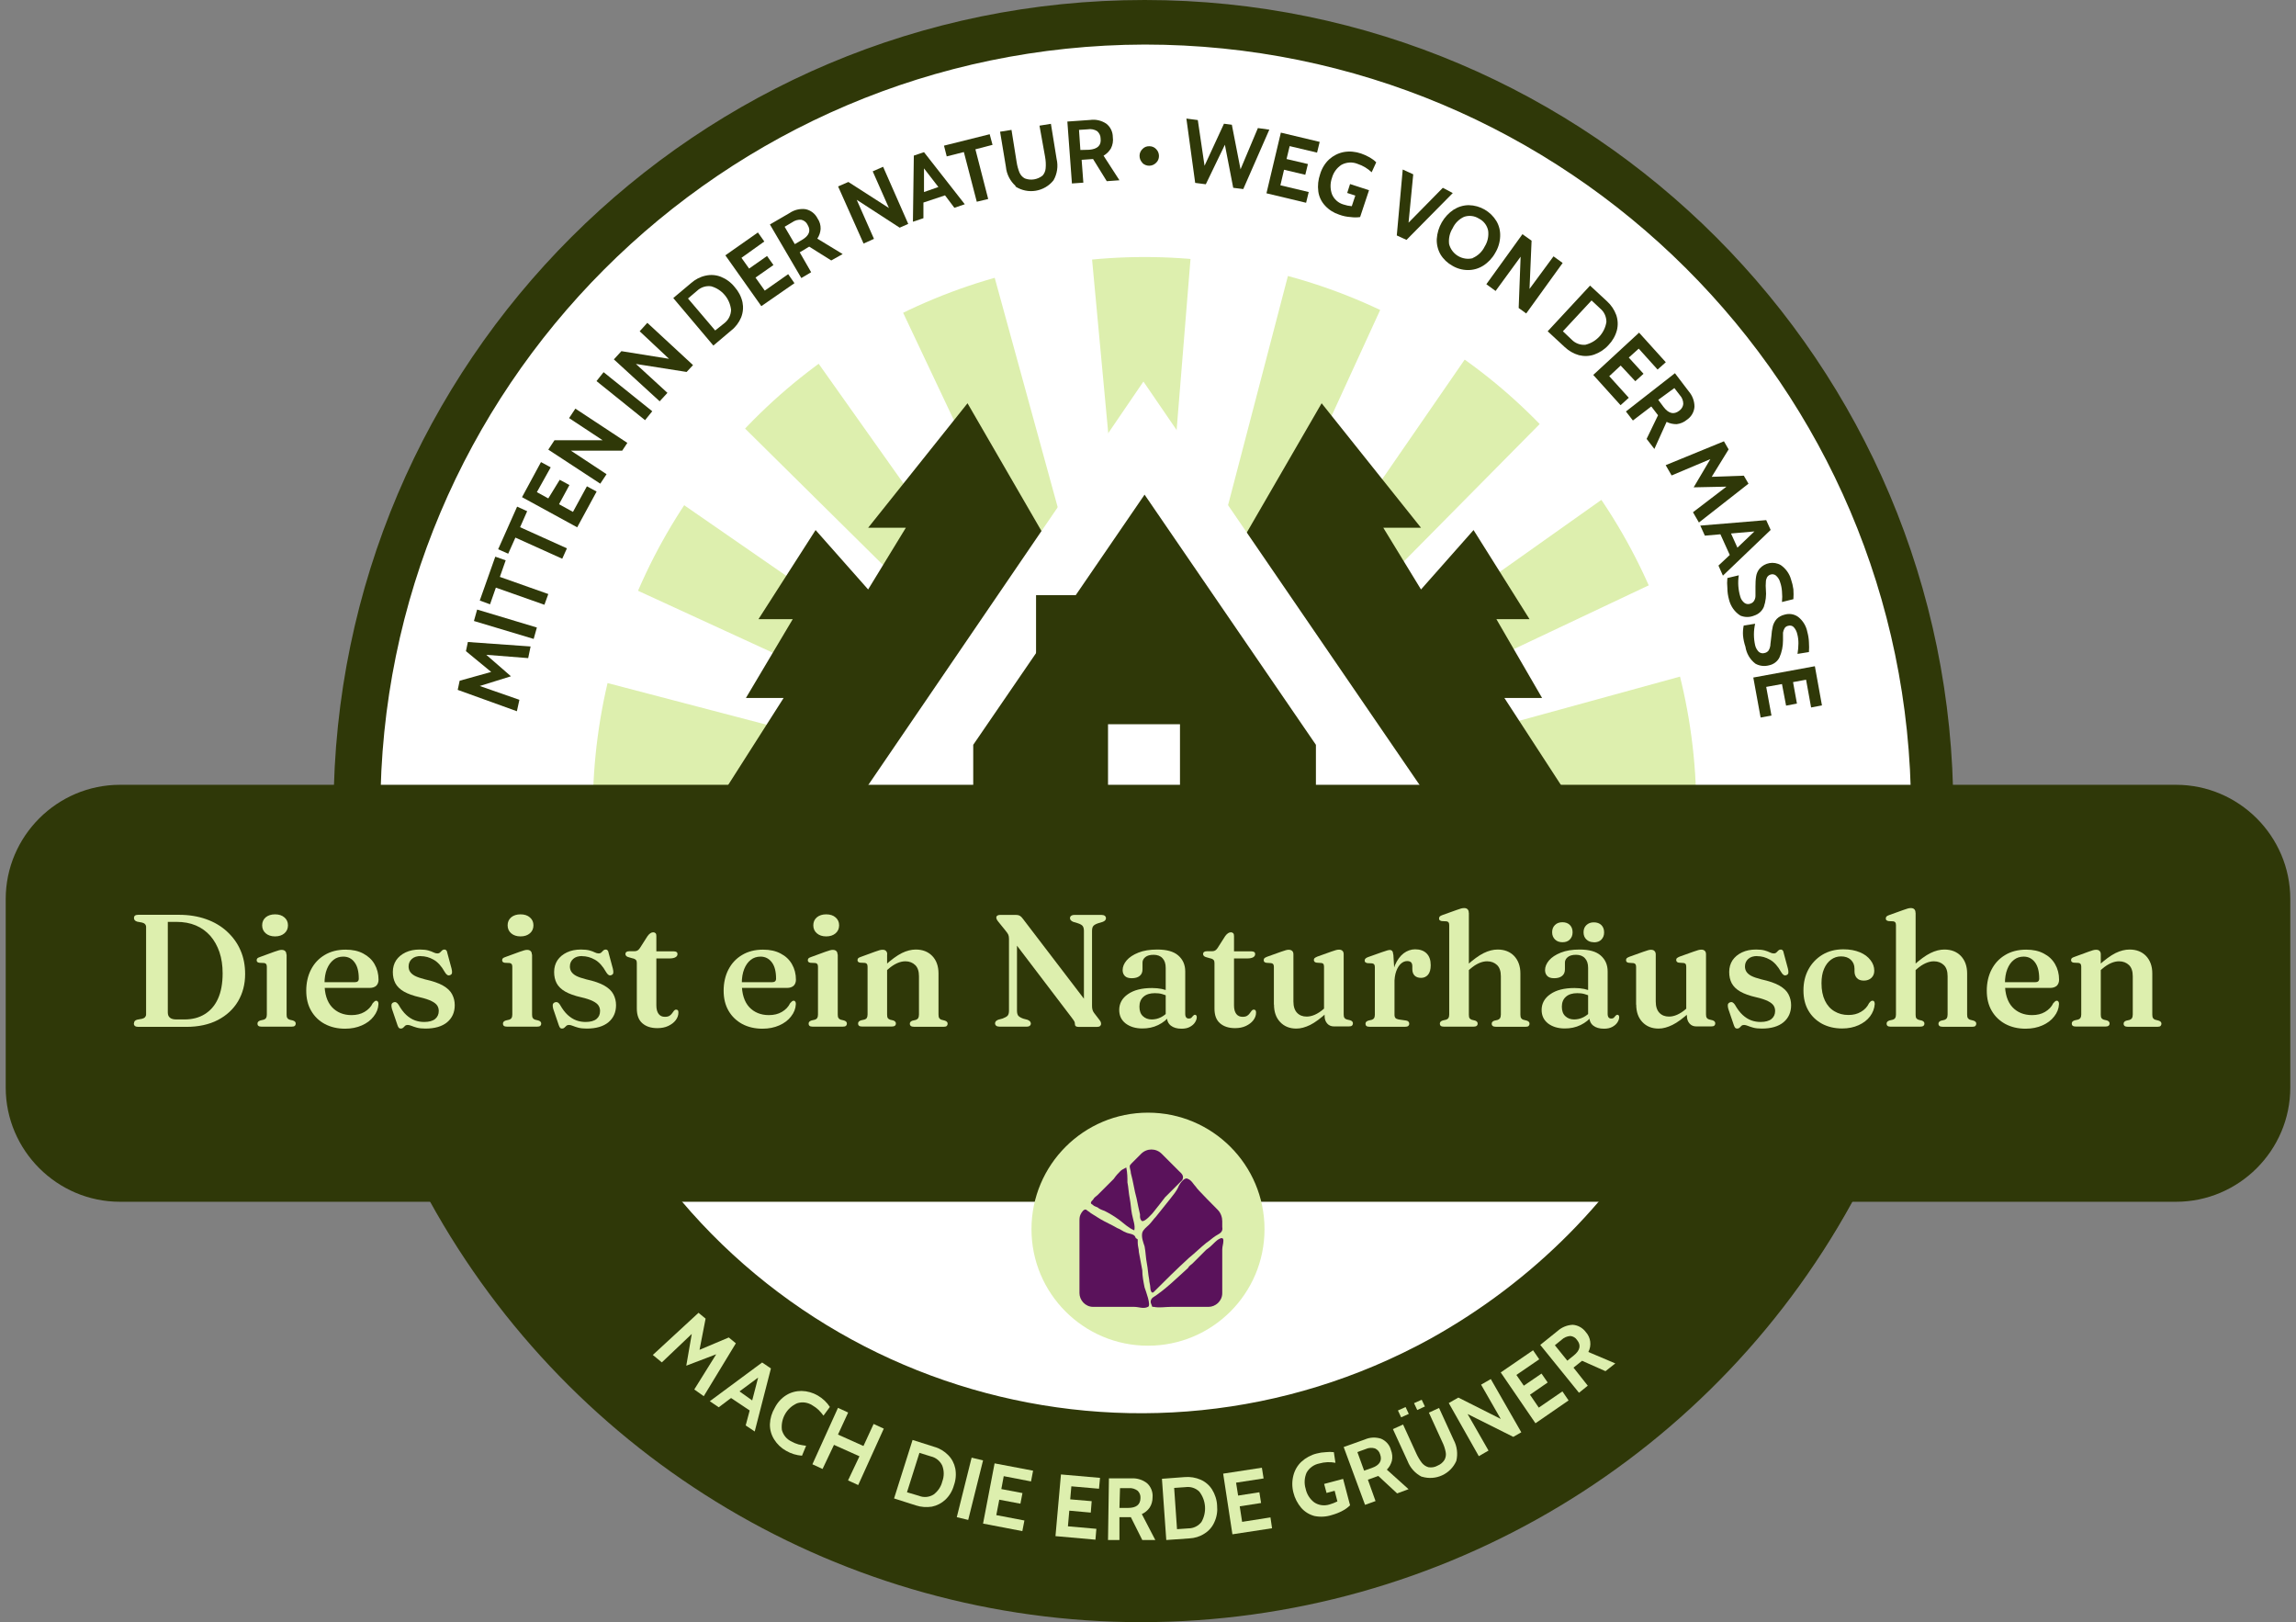
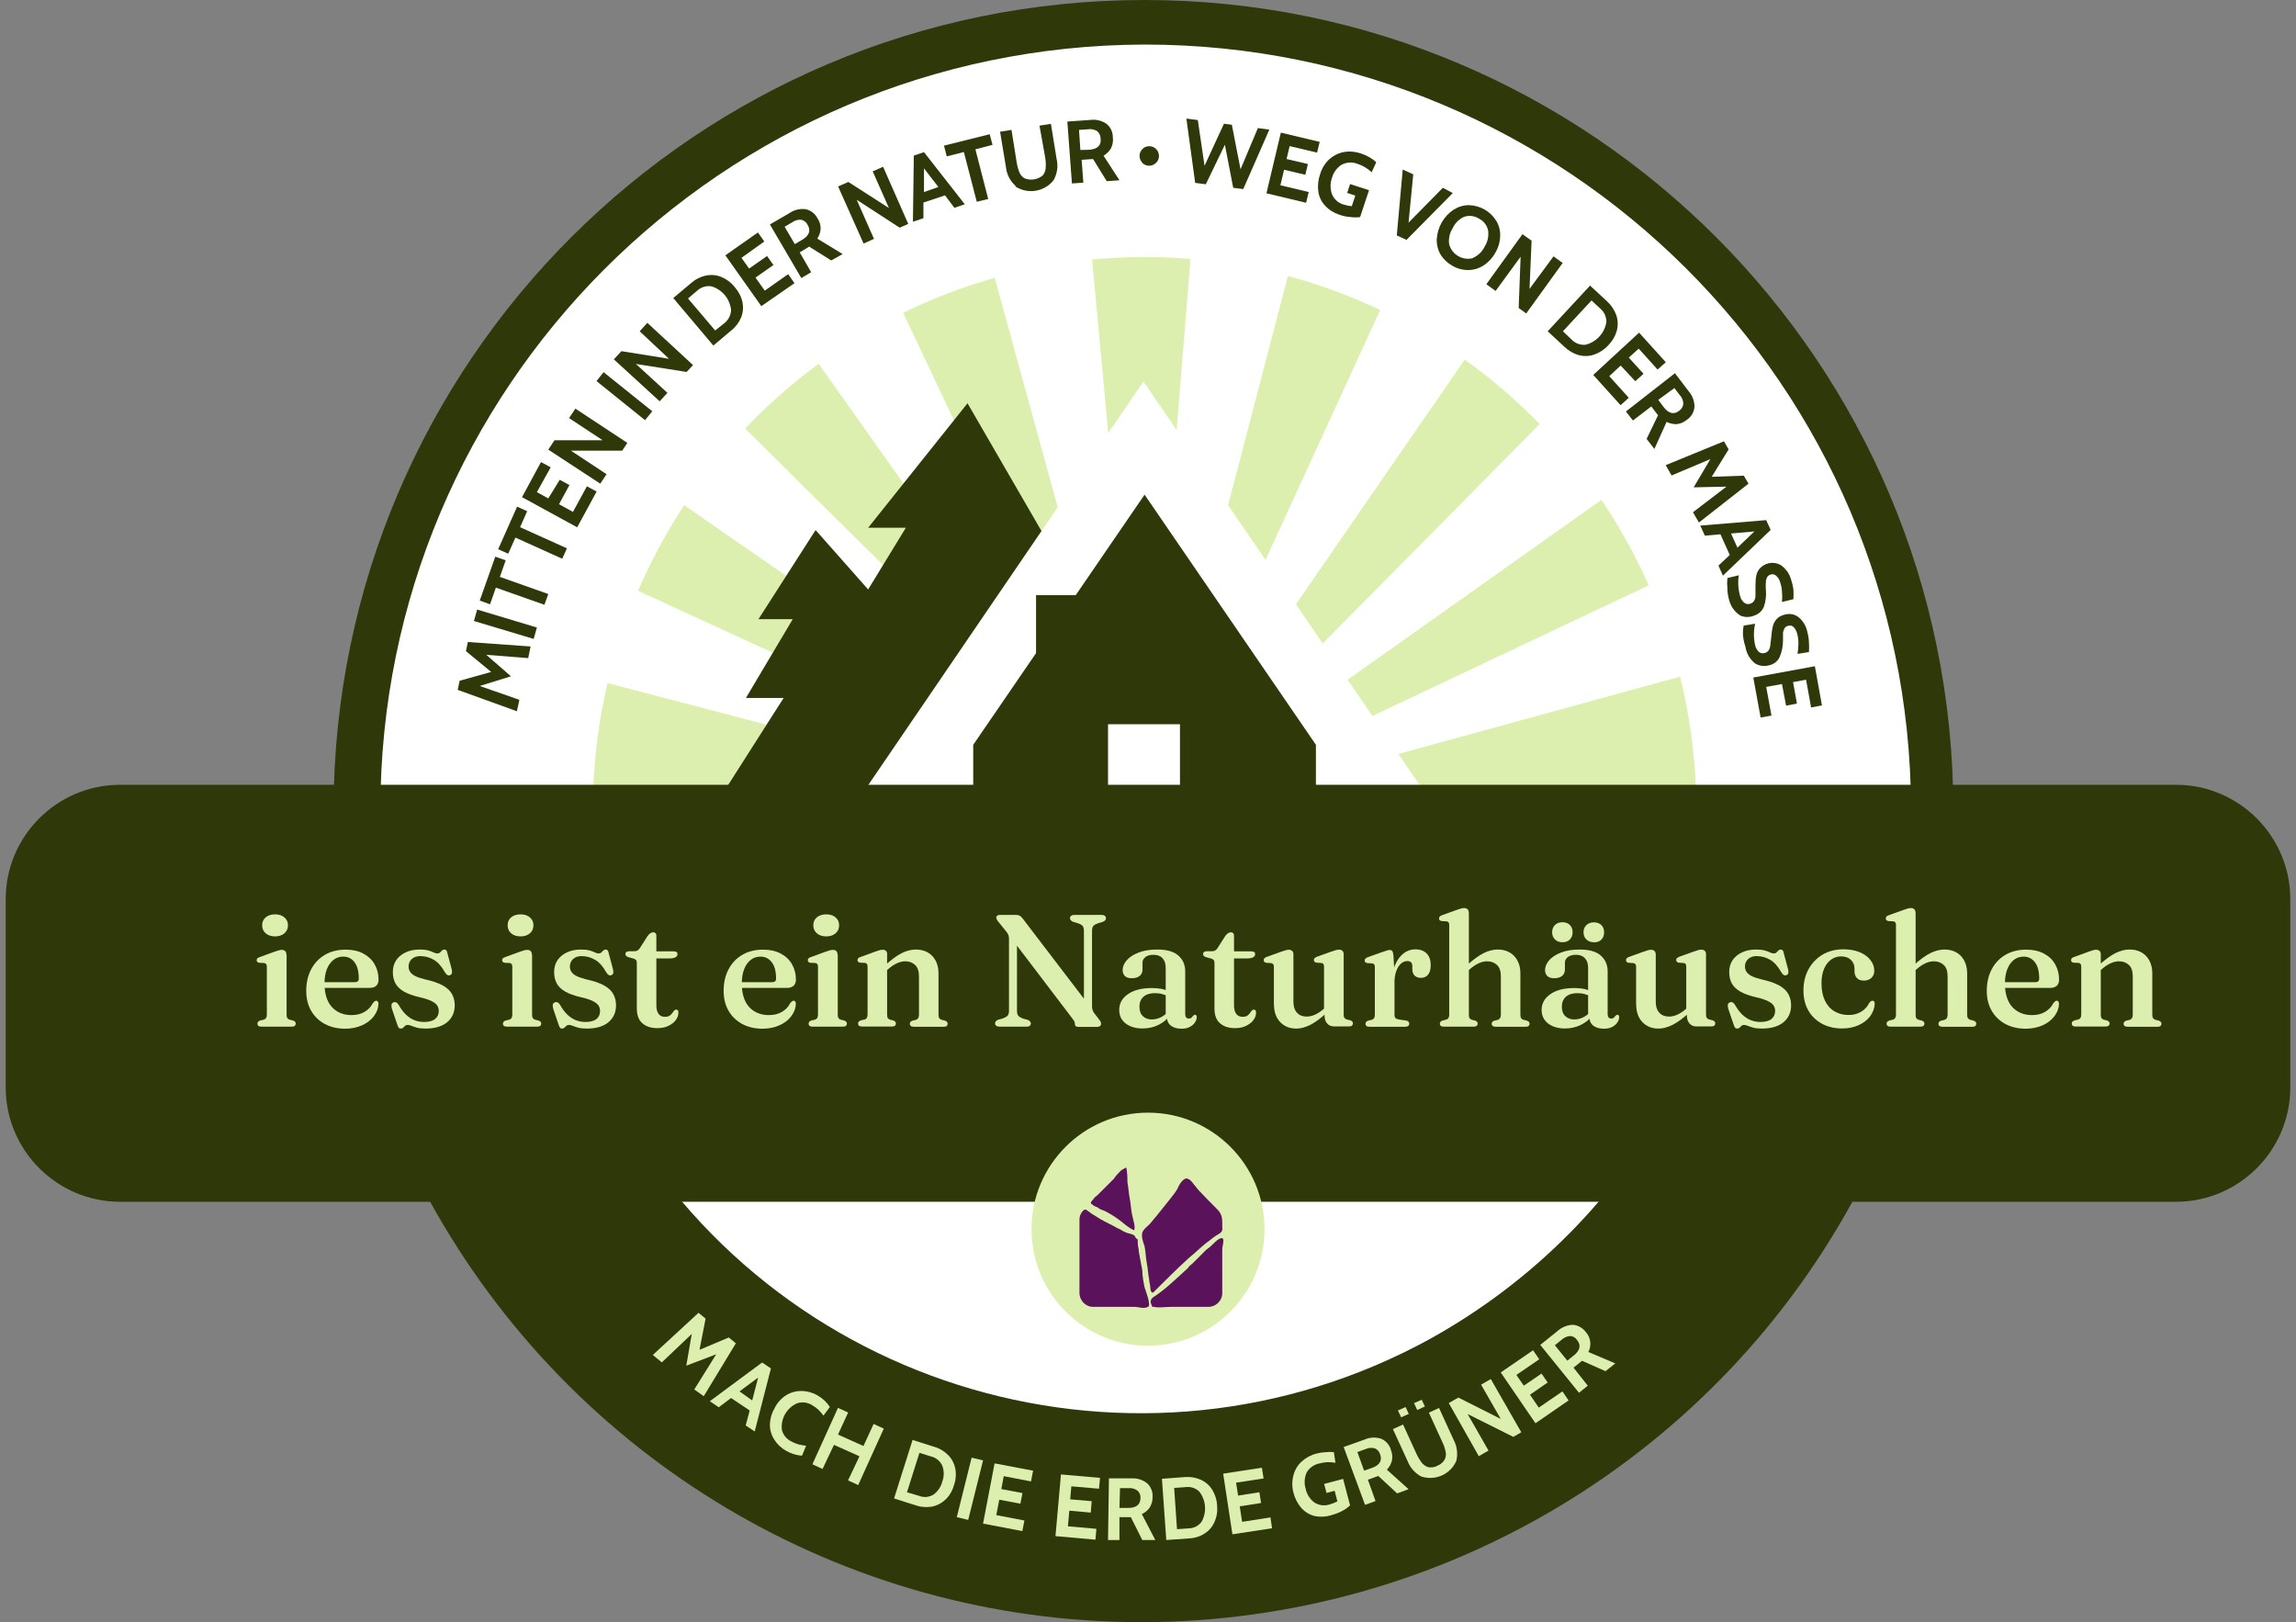
<svg xmlns="http://www.w3.org/2000/svg" id="Stamp" viewBox="0 0 201 142">
  <rect x="0" y="0" width="201" height="142" fill="#808080" stroke="none" />
  <defs>
    <style>.cls-1{fill:none;}.cls-2{fill:#fff;}.cls-3{fill:#c1d3c3;}.cls-4{fill:#ddefae;}.cls-5{fill:#5a125b;}.cls-6{fill:#2f3808;}.cls-7{clip-path:url(#clippath-1);}.cls-8{isolation:isolate;}</style>
    <clipPath id="clippath-1">
      <path class="cls-1" d="M51.9,70.9c0,26.7,20.3,22.6,47,22.6s49.6,4.1,49.6-22.6c.4-26.7-20.9-48.6-47.6-49s-48.6,20.9-49,47.6c-.1,.5-.1,.9,0,1.4h0Z" />
    </clipPath>
  </defs>
  <g id="Laag_2">
    <g id="Laag_1-2">
      <ellipse class="cls-3" cx="100.2" cy="70.9" rx="48.3" ry="48.4" />
      <circle class="cls-2" cx="100.2" cy="70.9" r="68.9" />
      <path class="cls-6" d="M100.2,3.9c37,0,67,29.9,67.1,66.9,0,37-29.9,67-66.9,67.1-37,0-67-29.9-67.1-66.9v-.1c0-36.9,29.9-66.9,66.9-67m0-3.9C61,0,29.3,31.7,29.2,70.8c-.1,39.1,31.7,70.9,70.8,71,39.1,.1,70.9-31.7,71-70.8v-.1C171,31.8,139.3,0,100.2,0h0Z" />
      <g class="cls-7">
        <g>
          <ellipse class="cls-4" cx="100.2" cy="70.9" rx="48.3" ry="48.4" />
          <path class="cls-2" d="M78.6,26.4c-2.7,1.3-5.2,2.8-7.6,4.5l29.2,41.2-21.6-45.7Z" />
          <path class="cls-2" d="M95.5,21.6c-2.9,.3-5.8,.9-8.7,1.7l13.4,48.8-4.7-50.5Z" />
          <path class="cls-2" d="M64.3,36.6c-2.1,2.1-3.9,4.4-5.6,6.8l41.5,28.7-35.9-35.5Z" />
          <path class="cls-2" d="M54.3,51c-1.2,2.7-2.2,5.5-3,8.3l48.9,12.8-45.9-21.1Z" />
          <path class="cls-2" d="M141.4,42.9c-1.7-2.4-3.6-4.6-5.7-6.7l-35.5,35.9,41.2-29.2Z" />
          <path class="cls-2" d="M149,58.7c-.8-2.8-1.8-5.6-3.1-8.2l-45.7,21.6,48.8-13.4Z" />
          <path class="cls-2" d="M113,23.2c-2.8-.8-5.7-1.3-8.7-1.5l-4.1,50.5,12.8-49Z" />
          <path class="cls-2" d="M128.9,30.5c-2.4-1.7-5-3.1-7.6-4.4l-21.1,46,28.7-41.6Z" />
          <path class="cls-2" d="M121.8,117.8c2.7-1.3,5.2-2.8,7.6-4.5l-29.2-41.2,21.6,45.7Z" />
          <path class="cls-2" d="M104.9,122.6c2.9-.3,5.8-.9,8.7-1.7l-13.4-48.8,4.7,50.5Z" />
          <path class="cls-2" d="M136.1,107.6c2.1-2.1,3.9-4.4,5.6-6.8l-41.5-28.7,35.9,35.5Z" />
          <path class="cls-2" d="M146.1,93.2c1.2-2.7,2.2-5.5,3-8.3l-48.9-12.8,45.9,21.1Z" />
          <path class="cls-2" d="M59,101.3c1.7,2.4,3.6,4.6,5.7,6.7l35.5-35.9-41.2,29.2Z" />
          <path class="cls-2" d="M51.4,85.5c.8,2.8,1.8,5.6,3.1,8.2l45.7-21.6-48.8,13.4Z" />
          <path class="cls-2" d="M87.4,121c2.8,.8,5.7,1.3,8.7,1.5l4.1-50.4-12.8,48.9Z" />
        </g>
      </g>
      <path class="cls-6" d="M99.9,142c-26,0-49.8-14.2-62.3-36.9l16-8.8c14,25.6,46.1,34.9,71.6,20.9,9-5,16.4-12.4,21.3-21.6l16.2,8.6c-12.3,23.3-36.5,37.8-62.8,37.8Z" />
      <polygon class="cls-6" points="76.8 69.1 91.3 46.7 84.7 35.3 76 46.2 79.3 46.2 76 51.6 71.4 46.4 66.4 54.2 69.4 54.2 65.3 61.1 68.6 61.1 63.5 69.1 76.8 69.1" />
-       <polygon class="cls-6" points="123.6 69.1 109.1 46.7 115.7 35.3 124.4 46.2 121.1 46.2 124.4 51.6 129 46.4 133.9 54.2 131 54.2 135 61.1 131.7 61.1 136.9 69.1 123.6 69.1" />
      <polygon class="cls-2" points="73.5 78.7 94.6 78.7 94.6 69.1 105.7 69.1 105.7 78.7 126.8 78.7 126.8 72.4 100.1 33.4 73.5 72.4 73.5 78.7" />
      <path class="cls-6" d="M10.5,68.7H190.5c5.5,0,10,4.5,10,10v16.5c0,5.5-4.5,10-10,10H10.5c-5.5,0-10-4.5-10-10v-16.5c0-5.5,4.5-10,10-10Z" />
      <polygon class="cls-6" points="85.2 68.8 97 68.8 97 63.4 103.3 63.4 103.3 68.8 115.2 68.8 115.2 65.2 100.2 43.3 85.2 65.2 85.2 68.8" />
      <rect class="cls-6" x="90.7" y="52.1" width="3.6" height="6.2" />
      <circle class="cls-4" cx="100.5" cy="107.6" r="10.2" />
    </g>
  </g>
  <g id="Layer_1-2">
    <g>
      <path class="cls-5" d="M102.4,105c-.4,.5-.8,1-1.2,1.5-.2,.2-.4,.5-.6,.7s-.5,.4-.6,.7c-.1,.4,.1,.9,.2,1.2,.1,.5,.1,1,.2,1.5s.1,.9,.2,1.4c0,.2,.1,.5,.1,.7s.1,.6,.3,.4c1-1,2-2,3.1-3,.5-.4,1-.9,1.5-1.3,.3-.2,.5-.4,.8-.6s.7-.3,.6-.8v-.5c0-.3-.1-.7-.4-1,0,0-1.9-1.9-1.9-2-.2-.2-.4-.6-.7-.7-.3-.2-.7,.4-.8,.6-.2,.5-.5,.8-.8,1.2h0Z" />
-       <path class="cls-5" d="M100,106.9c.3,0,.8-.6,.9-.7,.4-.5,.8-1,1.1-1.4l.9-.9,.6-.6c.2-.4-.1-.6-.3-.8l-.6-.6-.9-.9c-.5-.5-1.3-.5-1.8,0l-.8,.8c-.1,.1-.2,.2-.2,.3,0,.2,.1,.4,.1,.6,.2,.7,.3,1.5,.5,2.2,.1,.5,.2,1,.3,1.4v.2s0,.3,.2,.4h0Z" />
      <path class="cls-5" d="M104.4,110.6c-.1,.1-.3,.2-.4,.4-1,.9-2,1.9-3.1,2.6-.2,.2-.2,.4-.1,.6s0,.2,.2,.2c.5,.1,1,0,1.5,0h3.3c.6,0,1.2-.5,1.2-1.2v-3.8c0-.3,.1-.5,.1-.8,0-.5-.6,0-.7,.1-.2,.2-.5,.5-.8,.7-.4,.4-.8,.8-1.2,1.2h0Z" />
      <path class="cls-5" d="M99.4,108.3s0-.1,0,0c-.1-.3-.6-.3-.8-.4-.3-.1-.5-.3-.8-.4-.5-.3-1-.5-1.5-.8-.3-.2-.5-.3-.8-.5-.1-.1-.3-.2-.4-.3-.2-.1-.4,.2-.5,.4-.1,.2-.1,.4-.1,.6v6.3c0,.6,.5,1.2,1.2,1.2h3.6c.4,0,.8,.2,1.2,0,.3-.1-.2-1.4-.3-1.7-.1-.5-.2-1-.2-1.5-.1-.5-.2-1.1-.3-1.6,0-.3-.1-.5-.1-.8v-.3c-.1-.1-.2-.1-.2-.2h0Z" />
      <path class="cls-5" d="M96.7,106c.4,.2,.9,.5,1.3,.8s.8,.7,1.3,.9c.1-.4-.1-.9-.2-1.4s-.1-.9-.2-1.4-.1-.9-.2-1.4c0-.4,0-.8-.1-1.3-.2,.1-.4,.2-.5,.3-.2,.2-.4,.4-.6,.7l-.8,.8-.6,.6c-.1,.1-.3,.2-.4,.4-.1,.1-.2,.2-.2,.3s.1,.1,.2,.2,.2,.1,.4,.2c.1,.1,.3,.2,.6,.3Z" />
    </g>
  </g>
  <g class="cls-8">
-     <path class="cls-4" d="M11.73,89.58c0-.16,.09-.27,.28-.32l.43-.08c.11-.03,.2-.07,.26-.14s.09-.15,.09-.25v-7.64c0-.1-.03-.18-.09-.25s-.15-.11-.26-.14l-.43-.08c-.19-.06-.28-.16-.28-.32,0-.09,.03-.17,.09-.21,.06-.05,.16-.07,.29-.07h3.56c.87,0,1.66,.13,2.37,.38,.71,.25,1.32,.61,1.83,1.08s.91,1.01,1.18,1.64c.28,.63,.41,1.33,.41,2.09,0,.89-.21,1.68-.62,2.38-.41,.69-1,1.24-1.77,1.64-.77,.4-1.7,.6-2.78,.6h-4.19c-.13,0-.23-.03-.29-.08-.06-.05-.09-.12-.09-.21Zm4.42-.34c.68,0,1.27-.15,1.77-.46s.89-.75,1.16-1.35c.27-.59,.41-1.34,.41-2.22,0-.69-.09-1.31-.28-1.87-.19-.55-.46-1.03-.8-1.42-.35-.39-.77-.7-1.27-.91-.5-.21-1.06-.31-1.68-.31h-.77v7.92c0,.21,.06,.37,.19,.47,.12,.1,.31,.15,.56,.15h.71Z" />
    <path class="cls-4" d="M25.09,83.56v5.26c0,.14,.02,.24,.07,.3,.04,.07,.11,.11,.19,.14l.29,.07c.08,.03,.15,.06,.19,.11,.04,.04,.06,.1,.06,.17,0,.08-.03,.14-.08,.19-.06,.05-.15,.07-.27,.07h-2.65c-.12,0-.21-.02-.27-.07-.06-.05-.08-.11-.08-.19,0-.07,.02-.12,.06-.17,.04-.04,.1-.08,.19-.11l.3-.07c.09-.03,.15-.07,.2-.14,.04-.06,.07-.16,.07-.3v-4.19c0-.11-.02-.19-.06-.24-.04-.05-.1-.08-.18-.09l-.42-.02c-.08-.01-.14-.04-.18-.08-.04-.04-.05-.09-.05-.14,0-.07,.02-.13,.06-.17,.04-.04,.12-.08,.24-.12l1.23-.45c.17-.06,.3-.1,.4-.13,.1-.03,.18-.04,.26-.04,.14,0,.24,.04,.31,.11,.07,.07,.1,.17,.1,.29Zm-1.01-1.59c-.34,0-.61-.09-.82-.27-.21-.18-.31-.42-.31-.7s.1-.52,.31-.7c.21-.17,.48-.26,.82-.26s.62,.09,.82,.27c.21,.18,.31,.41,.31,.69s-.1,.52-.31,.7c-.21,.18-.48,.27-.82,.27Z" />
    <path class="cls-4" d="M33.14,85.75c0,.23-.07,.41-.2,.54-.13,.12-.33,.19-.58,.19h-4.42v-.5h3.12c.23,0,.35-.1,.35-.31,0-.62-.12-1.1-.37-1.43-.25-.34-.58-.5-.99-.5-.32,0-.61,.09-.85,.28s-.44,.46-.58,.81c-.14,.35-.21,.77-.21,1.25,0,.92,.22,1.61,.65,2.08,.43,.46,1.01,.7,1.71,.7,.44,0,.82-.09,1.14-.28s.57-.44,.72-.76c.07-.08,.13-.14,.17-.17,.04-.03,.09-.05,.14-.05,.06,0,.11,.03,.15,.09,.03,.06,.05,.13,.04,.22-.02,.39-.16,.74-.42,1.07-.25,.33-.6,.59-1.03,.78-.43,.19-.92,.29-1.47,.29-.67,0-1.26-.14-1.77-.41s-.91-.66-1.2-1.16c-.29-.5-.43-1.08-.43-1.76s.14-1.31,.42-1.85,.67-.96,1.19-1.27c.51-.31,1.13-.47,1.84-.47,.6,0,1.11,.11,1.54,.34s.76,.53,.99,.93c.23,.4,.35,.85,.35,1.37Z" />
    <path class="cls-4" d="M36.85,83.69c-.34,0-.6,.08-.79,.25-.19,.17-.29,.39-.29,.66,0,.17,.04,.32,.12,.45,.08,.13,.22,.26,.42,.37,.21,.11,.5,.21,.89,.31,.68,.15,1.21,.33,1.59,.55s.64,.47,.79,.76c.15,.29,.23,.6,.23,.95,0,.62-.22,1.12-.66,1.49-.44,.37-1.08,.56-1.91,.56-.3,0-.55-.03-.74-.08-.19-.05-.35-.11-.48-.16-.13-.05-.24-.08-.33-.08s-.18,.03-.23,.08c-.06,.05-.11,.11-.16,.16s-.12,.08-.21,.08c-.07,0-.12-.02-.17-.06-.04-.04-.08-.12-.12-.23l-.49-1.44c-.04-.14-.05-.26-.04-.36,.02-.09,.07-.16,.17-.2,.1-.04,.18-.04,.25,0s.14,.11,.2,.2c.21,.37,.43,.67,.67,.89,.24,.22,.49,.38,.76,.48,.27,.1,.54,.14,.82,.14,.42,0,.74-.09,.95-.26,.21-.17,.32-.41,.32-.7,0-.17-.04-.33-.13-.47-.09-.14-.25-.27-.49-.39-.24-.12-.58-.24-1.03-.34-.58-.13-1.05-.3-1.4-.5s-.6-.45-.75-.73c-.15-.29-.22-.61-.22-.99s.1-.73,.29-1.02c.2-.29,.47-.52,.83-.69,.36-.17,.77-.25,1.24-.25,.31,0,.56,.03,.74,.08s.34,.11,.46,.17c.12,.06,.23,.09,.33,.09,.11,0,.19-.03,.25-.09,.06-.06,.12-.12,.17-.17s.12-.08,.21-.08c.06,0,.11,.02,.16,.07,.04,.04,.08,.12,.09,.23l.37,1.37c.04,.15,.05,.27,.04,.37-.01,.1-.07,.16-.17,.2-.09,.04-.18,.03-.25-.02-.07-.05-.15-.13-.22-.26-.28-.5-.6-.86-.97-1.07-.37-.21-.74-.31-1.13-.31Z" />
    <path class="cls-4" d="M46.58,83.56v5.26c0,.14,.02,.24,.07,.3,.04,.07,.11,.11,.19,.14l.29,.07c.08,.03,.15,.06,.19,.11,.04,.04,.06,.1,.06,.17,0,.08-.03,.14-.08,.19-.06,.05-.15,.07-.27,.07h-2.65c-.12,0-.21-.02-.27-.07-.06-.05-.08-.11-.08-.19,0-.07,.02-.12,.06-.17,.04-.04,.1-.08,.19-.11l.3-.07c.09-.03,.15-.07,.2-.14,.04-.06,.07-.16,.07-.3v-4.19c0-.11-.02-.19-.06-.24-.04-.05-.1-.08-.18-.09l-.42-.02c-.08-.01-.14-.04-.18-.08-.04-.04-.05-.09-.05-.14,0-.07,.02-.13,.06-.17,.04-.04,.12-.08,.24-.12l1.23-.45c.17-.06,.3-.1,.4-.13,.1-.03,.18-.04,.26-.04,.14,0,.24,.04,.31,.11,.07,.07,.1,.17,.1,.29Zm-1.01-1.59c-.34,0-.61-.09-.82-.27-.21-.18-.31-.42-.31-.7s.1-.52,.31-.7c.21-.17,.48-.26,.82-.26s.62,.09,.82,.27c.21,.18,.31,.41,.31,.69s-.1,.52-.31,.7c-.21,.18-.48,.27-.82,.27Z" />
    <path class="cls-4" d="M50.97,83.69c-.34,0-.6,.08-.79,.25-.19,.17-.29,.39-.29,.66,0,.17,.04,.32,.12,.45s.22,.26,.42,.37c.21,.11,.5,.21,.89,.31,.68,.15,1.21,.33,1.59,.55s.64,.47,.79,.76c.15,.29,.23,.6,.23,.95,0,.62-.22,1.12-.66,1.49-.44,.37-1.08,.56-1.91,.56-.3,0-.55-.03-.74-.08-.19-.05-.35-.11-.48-.16-.13-.05-.24-.08-.33-.08s-.18,.03-.23,.08-.11,.11-.17,.16c-.05,.05-.12,.08-.21,.08-.07,0-.12-.02-.16-.06-.04-.04-.08-.12-.12-.23l-.49-1.44c-.04-.14-.05-.26-.04-.36,.02-.09,.07-.16,.17-.2s.18-.04,.26,0,.14,.11,.2,.2c.21,.37,.43,.67,.67,.89s.49,.38,.76,.48,.54,.14,.82,.14c.42,0,.74-.09,.95-.26,.21-.17,.31-.41,.31-.7,0-.17-.04-.33-.13-.47-.09-.14-.25-.27-.49-.39-.24-.12-.58-.24-1.03-.34-.58-.13-1.05-.3-1.4-.5s-.6-.45-.75-.73c-.15-.29-.22-.61-.22-.99s.1-.73,.29-1.02c.2-.29,.47-.52,.83-.69,.36-.17,.77-.25,1.24-.25,.31,0,.55,.03,.74,.08s.34,.11,.46,.17c.12,.06,.23,.09,.33,.09,.11,0,.19-.03,.25-.09,.06-.06,.12-.12,.17-.17s.12-.08,.21-.08c.06,0,.11,.02,.16,.07,.04,.04,.08,.12,.09,.23l.37,1.37c.04,.15,.05,.27,.04,.37-.01,.1-.07,.16-.17,.2-.09,.04-.18,.03-.25-.02-.07-.05-.15-.13-.22-.26-.28-.5-.6-.86-.97-1.07-.37-.21-.75-.31-1.13-.31Z" />
    <path class="cls-4" d="M55.41,83.9l-.35-.1c-.12-.03-.2-.07-.24-.12-.04-.05-.07-.1-.07-.16,0-.08,.03-.15,.09-.19s.13-.06,.23-.06h.44c.12,0,.21-.02,.29-.06,.07-.04,.15-.11,.22-.22l.67-1.05c.08-.11,.17-.2,.25-.25,.08-.05,.16-.08,.24-.08,.09,0,.16,.03,.21,.08,.05,.06,.07,.13,.07,.24v6.08c0,.33,.07,.58,.2,.75,.13,.17,.31,.25,.55,.25,.17,0,.3-.03,.4-.09,.1-.06,.17-.14,.23-.22,.06-.08,.11-.15,.16-.22,.05-.06,.11-.1,.19-.1,.07,0,.12,.02,.15,.06,.04,.04,.05,.11,.05,.2,0,.24-.08,.46-.24,.67-.16,.21-.38,.37-.65,.5-.28,.13-.59,.19-.95,.19-.56,0-.99-.14-1.32-.43-.32-.28-.48-.71-.48-1.29v-3.98c0-.12-.02-.2-.07-.26-.05-.06-.13-.11-.24-.14Zm1.32,0v-.62h2.26c.1,0,.18,.02,.24,.06,.06,.04,.08,.1,.08,.18,0,.11-.05,.2-.17,.27-.11,.07-.29,.11-.53,.11h-1.89Z" />
    <path class="cls-4" d="M69.68,85.75c0,.23-.07,.41-.2,.54-.14,.12-.33,.19-.58,.19h-4.42v-.5h3.11c.23,0,.35-.1,.35-.31,0-.62-.12-1.1-.37-1.43s-.58-.5-.99-.5c-.32,0-.61,.09-.85,.28-.25,.19-.44,.46-.58,.81-.14,.35-.21,.77-.21,1.25,0,.92,.22,1.61,.65,2.08,.43,.46,1.01,.7,1.72,.7,.44,0,.82-.09,1.14-.28,.32-.19,.57-.44,.72-.76,.07-.08,.13-.14,.17-.17s.09-.05,.14-.05c.07,0,.11,.03,.15,.09,.03,.06,.05,.13,.04,.22-.02,.39-.16,.74-.42,1.07-.25,.33-.6,.59-1.03,.78-.43,.19-.92,.29-1.47,.29-.67,0-1.26-.14-1.77-.41-.51-.28-.91-.66-1.2-1.16-.29-.5-.43-1.08-.43-1.76s.14-1.31,.42-1.85c.28-.54,.67-.96,1.19-1.27,.51-.31,1.13-.47,1.84-.47,.6,0,1.11,.11,1.54,.34,.43,.22,.76,.53,.99,.93,.23,.4,.35,.85,.35,1.37Z" />
    <path class="cls-4" d="M73.34,83.56v5.26c0,.14,.02,.24,.07,.3,.04,.07,.11,.11,.19,.14l.29,.07c.08,.03,.15,.06,.19,.11,.04,.04,.06,.1,.06,.17,0,.08-.03,.14-.08,.19-.06,.05-.15,.07-.27,.07h-2.65c-.12,0-.21-.02-.27-.07-.06-.05-.08-.11-.08-.19,0-.07,.02-.12,.06-.17,.04-.04,.1-.08,.19-.11l.3-.07c.09-.03,.15-.07,.2-.14,.04-.06,.07-.16,.07-.3v-4.19c0-.11-.02-.19-.06-.24-.04-.05-.1-.08-.18-.09l-.42-.02c-.08-.01-.14-.04-.18-.08-.04-.04-.05-.09-.05-.14,0-.07,.02-.13,.06-.17,.04-.04,.12-.08,.24-.12l1.23-.45c.17-.06,.3-.1,.4-.13,.1-.03,.18-.04,.26-.04,.14,0,.24,.04,.31,.11,.07,.07,.1,.17,.1,.29Zm-1.01-1.59c-.34,0-.61-.09-.82-.27-.21-.18-.31-.42-.31-.7s.1-.52,.31-.7c.21-.17,.48-.26,.82-.26s.62,.09,.82,.27c.21,.18,.31,.41,.31,.69s-.1,.52-.31,.7c-.21,.18-.48,.27-.82,.27Z" />
    <path class="cls-4" d="M77.66,83.56v5.26c0,.14,.02,.24,.06,.3s.11,.11,.2,.14l.29,.07c.14,.06,.22,.14,.22,.26,0,.18-.12,.27-.36,.27h-2.6c-.12,0-.21-.02-.27-.07-.06-.05-.08-.11-.08-.19,0-.07,.02-.12,.06-.17,.04-.04,.1-.08,.19-.11l.31-.07c.09-.03,.16-.07,.2-.14,.04-.06,.07-.16,.07-.3v-4.19c0-.11-.02-.19-.06-.24-.04-.05-.1-.08-.17-.09l-.42-.02c-.08-.01-.14-.04-.18-.08-.04-.04-.05-.09-.05-.14,0-.07,.02-.13,.06-.17,.04-.04,.12-.08,.24-.12l1.23-.45c.16-.06,.29-.1,.39-.13s.19-.04,.28-.04c.14,0,.24,.04,.3,.11,.07,.07,.1,.17,.1,.29Zm-.21,1.52l-.29-.3,.29-.25c.57-.52,1.08-.89,1.5-1.1,.43-.21,.84-.31,1.22-.31,.6,0,1.08,.19,1.44,.56s.55,.89,.55,1.53v3.6c0,.15,.02,.25,.07,.32,.05,.07,.12,.12,.21,.14l.27,.07c.08,.03,.15,.06,.19,.11,.04,.04,.06,.1,.06,.17,0,.08-.03,.14-.08,.19-.05,.05-.14,.07-.26,.07h-2.61c-.24,0-.36-.09-.36-.27,0-.12,.07-.2,.22-.26l.3-.07c.09-.03,.16-.08,.21-.15,.04-.07,.07-.17,.07-.32v-3.35c0-.44-.11-.77-.33-.98s-.5-.33-.86-.33c-.22,0-.46,.05-.71,.16-.25,.11-.52,.28-.79,.52l-.29,.25Z" />
    <path class="cls-4" d="M90.25,89.58c0,.08-.03,.15-.09,.21-.06,.05-.16,.08-.29,.08h-2.37c-.13,0-.23-.03-.29-.08s-.1-.12-.1-.21c0-.14,.1-.25,.29-.32l.37-.1c.21-.08,.36-.16,.44-.25,.08-.09,.12-.24,.12-.44v-6.29c0-.14-.02-.26-.06-.36-.04-.09-.13-.22-.27-.39l-.6-.74c-.07-.09-.12-.16-.14-.21s-.04-.1-.04-.15c0-.08,.03-.14,.09-.18s.13-.06,.23-.06h1.41c.13,0,.23,.02,.32,.07s.18,.13,.27,.26l5.66,7.41-.31,.71v-7.04c0-.2-.04-.35-.11-.44s-.22-.18-.45-.25l-.37-.11c-.19-.08-.29-.19-.29-.32,0-.09,.03-.16,.1-.21,.07-.05,.16-.08,.29-.08h2.37c.13,0,.23,.03,.29,.08,.06,.05,.1,.12,.1,.21,0,.14-.1,.25-.29,.32l-.37,.11c-.21,.07-.36,.15-.44,.24s-.12,.24-.12,.45v6.53c0,.14,.01,.26,.04,.36s.07,.19,.14,.28l.43,.56c.08,.1,.13,.18,.15,.23,.02,.05,.03,.11,.03,.17,0,.08-.03,.14-.09,.19s-.14,.07-.25,.07h-1.65c-.2,0-.3-.08-.3-.25,0-.07-.01-.14-.04-.21-.03-.06-.11-.18-.24-.35l-5.37-7.06,.58-.43v6.88c0,.2,.04,.35,.11,.44,.07,.09,.22,.18,.44,.26l.37,.1c.19,.08,.29,.18,.29,.32Z" />
    <path class="cls-4" d="M97.98,88.41c0-.56,.25-1.03,.76-1.38,.51-.36,1.21-.54,2.12-.54,.31,0,.6,.03,.85,.08,.25,.06,.48,.13,.67,.22l-.13,.41c-.18-.07-.36-.14-.54-.19s-.39-.07-.61-.07c-.42,0-.75,.1-.99,.31-.24,.21-.36,.5-.36,.87s.1,.64,.3,.83c.2,.19,.46,.29,.77,.29,.28,0,.55-.06,.81-.19s.48-.31,.66-.54l.15,.36c-.27,.37-.62,.65-1.05,.86s-.89,.3-1.38,.3c-.6,0-1.09-.15-1.47-.44-.38-.3-.56-.69-.56-1.19Zm4.18,.59v-.14l-.11-.04v-4.09c0-.37-.09-.65-.28-.85-.18-.2-.45-.3-.78-.3-.32,0-.56,.07-.72,.2-.16,.13-.25,.29-.25,.48v.59c0,.25-.08,.45-.25,.58-.17,.14-.4,.2-.7,.2-.26,0-.46-.06-.59-.19s-.2-.3-.2-.52c0-.29,.12-.58,.35-.85s.58-.5,1.03-.68,1-.27,1.65-.27c.83,0,1.44,.17,1.84,.52,.4,.35,.61,.81,.61,1.39v3.72c0,.14,.03,.24,.08,.31,.06,.07,.13,.1,.23,.1,.11,0,.19-.03,.24-.08,.05-.05,.09-.1,.13-.15,.03-.03,.05-.05,.08-.07,.03-.02,.06-.03,.09-.03,.05,0,.09,.02,.12,.06,.03,.04,.04,.09,.04,.15,0,.14-.05,.29-.15,.45s-.25,.29-.45,.4-.44,.16-.74,.16c-.39,0-.7-.09-.93-.27-.23-.18-.34-.44-.34-.77Z" />
    <path class="cls-4" d="M105.98,83.9l-.35-.1c-.12-.03-.2-.07-.24-.12-.04-.05-.07-.1-.07-.16,0-.08,.03-.15,.09-.19,.06-.04,.13-.06,.23-.06h.44c.12,0,.21-.02,.29-.06,.07-.04,.15-.11,.22-.22l.67-1.05c.08-.11,.17-.2,.25-.25s.16-.08,.24-.08c.09,0,.16,.03,.21,.08,.05,.06,.07,.13,.07,.24v6.08c0,.33,.07,.58,.2,.75,.13,.17,.32,.25,.55,.25,.17,0,.3-.03,.4-.09,.1-.06,.17-.14,.23-.22,.06-.08,.11-.15,.16-.22,.05-.06,.11-.1,.19-.1,.07,0,.12,.02,.15,.06s.05,.11,.05,.2c0,.24-.08,.46-.24,.67-.16,.21-.38,.37-.65,.5-.28,.13-.59,.19-.95,.19-.55,0-.99-.14-1.32-.43s-.48-.71-.48-1.29v-3.98c0-.12-.02-.2-.07-.26-.05-.06-.13-.11-.24-.14Zm1.32,0v-.62h2.26c.1,0,.18,.02,.24,.06,.06,.04,.08,.1,.08,.18,0,.11-.05,.2-.16,.27-.11,.07-.29,.11-.53,.11h-1.89Z" />
    <path class="cls-4" d="M111.52,87.94v-3.3c0-.11-.02-.19-.06-.24-.04-.05-.1-.08-.18-.09l-.42-.03c-.08-.01-.14-.04-.18-.08-.04-.04-.05-.09-.05-.15,0-.07,.02-.13,.06-.17s.12-.08,.24-.13l1.23-.44c.17-.06,.3-.1,.4-.13,.1-.03,.18-.04,.25-.04,.14,0,.25,.04,.32,.11,.07,.07,.1,.17,.1,.3v4.12c0,.44,.11,.77,.32,.99,.21,.22,.49,.33,.84,.33,.22,0,.46-.05,.71-.16,.25-.11,.52-.28,.79-.52l.29-.25,.3,.3-.29,.26c-.57,.52-1.07,.89-1.49,1.1-.43,.21-.83,.32-1.21,.32-.59,0-1.06-.19-1.42-.57-.36-.38-.54-.89-.54-1.53Zm4.44,1.01v-.4l-.05-.04v-3.88c0-.11-.02-.19-.05-.24-.04-.05-.09-.08-.17-.09l-.43-.03c-.08-.01-.14-.04-.18-.08s-.06-.09-.06-.15c0-.07,.02-.13,.07-.17,.04-.04,.12-.08,.23-.13l1.23-.44c.16-.06,.29-.1,.4-.13,.1-.03,.19-.04,.28-.04,.13,0,.23,.04,.3,.11,.07,.07,.1,.17,.1,.3v5.26c0,.14,.02,.24,.07,.3,.04,.07,.11,.11,.2,.14l.29,.07c.09,.03,.15,.06,.19,.11,.04,.04,.06,.1,.06,.17,0,.08-.03,.14-.08,.19-.06,.05-.14,.07-.27,.07h-1.32c-.23,0-.43-.08-.58-.25-.15-.17-.23-.39-.23-.66Z" />
    <path class="cls-4" d="M121.98,83.56l.1,1.62v3.65c0,.13,.03,.22,.08,.28,.05,.06,.14,.1,.28,.13l.62,.09c.1,.01,.18,.04,.23,.09,.05,.05,.08,.11,.08,.19s-.03,.15-.09,.2c-.06,.05-.15,.07-.27,.07h-3.12c-.12,0-.21-.02-.27-.07-.06-.05-.08-.11-.08-.19,0-.07,.02-.12,.06-.17,.04-.04,.1-.08,.19-.11l.3-.07c.09-.03,.15-.07,.2-.14,.04-.06,.07-.16,.07-.3v-4.17c0-.11-.02-.19-.06-.24-.04-.05-.1-.08-.18-.09l-.42-.02c-.08-.02-.14-.05-.18-.08-.04-.04-.05-.09-.05-.15,0-.07,.02-.12,.07-.17s.12-.09,.23-.13l1.21-.43c.21-.07,.36-.12,.46-.15,.1-.03,.17-.04,.23-.04,.09,0,.16,.03,.21,.09,.05,.06,.08,.17,.09,.31Zm-.15,2.62c0-.67,.1-1.23,.29-1.69,.2-.46,.45-.8,.76-1.04,.31-.23,.65-.35,1-.35,.43,0,.77,.12,1.01,.36,.24,.24,.36,.58,.36,1.03,0,.37-.08,.65-.23,.83s-.36,.28-.61,.28-.44-.07-.57-.2-.2-.32-.2-.57v-.25c0-.15-.04-.27-.11-.34-.07-.07-.18-.11-.34-.11-.19,0-.37,.07-.54,.22-.17,.15-.31,.37-.42,.67s-.16,.68-.16,1.14h-.25Z" />
    <path class="cls-4" d="M128.59,79.91v8.92c0,.14,.02,.24,.06,.3s.11,.11,.2,.14l.29,.07c.15,.06,.22,.14,.22,.26,0,.18-.12,.27-.36,.27h-2.6c-.12,0-.21-.02-.27-.07-.06-.05-.08-.11-.08-.19,0-.07,.02-.12,.06-.17,.04-.04,.1-.08,.19-.11l.3-.07c.09-.03,.15-.07,.2-.14,.04-.06,.07-.16,.07-.3v-7.84c0-.11-.02-.19-.06-.24-.04-.05-.1-.08-.18-.09l-.42-.02c-.08-.02-.14-.05-.18-.08-.04-.04-.05-.09-.05-.15,0-.07,.02-.12,.06-.17,.04-.04,.12-.09,.24-.13l1.23-.44c.16-.06,.29-.1,.39-.13,.1-.03,.19-.04,.28-.04,.13,0,.24,.04,.3,.11,.07,.07,.1,.17,.1,.3Zm-.21,5.17l-.29-.3,.29-.25c.58-.52,1.08-.89,1.51-1.1s.83-.31,1.22-.31c.6,0,1.08,.19,1.44,.56,.36,.38,.55,.89,.55,1.53v3.6c0,.15,.02,.25,.07,.32,.05,.07,.12,.12,.21,.14l.27,.07c.08,.03,.15,.06,.19,.11,.04,.04,.06,.1,.06,.17,0,.08-.03,.14-.08,.19-.05,.05-.14,.07-.26,.07h-2.61c-.24,0-.36-.09-.36-.27,0-.12,.07-.2,.22-.26l.3-.07c.09-.03,.16-.08,.21-.15,.04-.07,.07-.17,.07-.32v-3.35c0-.44-.11-.77-.33-.98s-.51-.33-.87-.33c-.22,0-.46,.05-.71,.16-.25,.11-.52,.28-.79,.52l-.29,.25Z" />
    <path class="cls-4" d="M134.96,88.41c0-.56,.25-1.03,.76-1.38,.51-.36,1.21-.54,2.12-.54,.31,0,.6,.03,.85,.08,.25,.06,.48,.13,.67,.22l-.13,.41c-.18-.07-.36-.14-.54-.19s-.39-.07-.61-.07c-.42,0-.75,.1-.99,.31-.24,.21-.36,.5-.36,.87s.1,.64,.3,.83c.2,.19,.46,.29,.77,.29,.28,0,.55-.06,.81-.19s.48-.31,.66-.54l.15,.36c-.27,.37-.62,.65-1.05,.86s-.89,.3-1.38,.3c-.6,0-1.09-.15-1.47-.44-.38-.3-.56-.69-.56-1.19Zm4.18,.59v-.14l-.11-.04v-4.09c0-.37-.09-.65-.28-.85-.18-.2-.45-.3-.78-.3-.32,0-.56,.07-.72,.2-.16,.13-.25,.29-.25,.48v.59c0,.25-.08,.45-.25,.58-.17,.14-.4,.2-.7,.2-.26,0-.46-.06-.59-.19s-.2-.3-.2-.52c0-.29,.12-.58,.35-.85s.58-.5,1.03-.68,1-.27,1.65-.27c.83,0,1.44,.17,1.84,.52,.4,.35,.61,.81,.61,1.39v3.72c0,.14,.03,.24,.08,.31,.06,.07,.13,.1,.23,.1,.11,0,.19-.03,.24-.08,.05-.05,.09-.1,.13-.15,.03-.03,.05-.05,.08-.07,.03-.02,.06-.03,.09-.03,.05,0,.09,.02,.12,.06,.03,.04,.04,.09,.04,.15,0,.14-.05,.29-.15,.45s-.25,.29-.45,.4-.44,.16-.74,.16c-.39,0-.7-.09-.93-.27-.23-.18-.34-.44-.34-.77Zm-2.36-6.52c-.27,0-.49-.08-.65-.24-.16-.16-.25-.37-.25-.63s.08-.48,.25-.64c.16-.16,.38-.24,.65-.24s.49,.08,.65,.24c.16,.16,.24,.37,.24,.64s-.08,.46-.24,.63-.38,.24-.65,.24Zm2.75,0c-.27,0-.49-.08-.65-.24-.17-.16-.25-.37-.25-.63s.08-.47,.25-.63c.17-.16,.38-.24,.65-.24s.5,.08,.66,.24c.16,.16,.24,.37,.24,.64s-.08,.46-.24,.63-.38,.24-.66,.24Z" />
    <path class="cls-4" d="M143.23,87.94v-3.3c0-.11-.02-.19-.06-.24-.04-.05-.1-.08-.17-.09l-.42-.03c-.08-.01-.14-.04-.18-.08-.04-.04-.05-.09-.05-.15,0-.07,.02-.13,.06-.17s.12-.08,.24-.13l1.23-.44c.17-.06,.3-.1,.4-.13,.1-.03,.18-.04,.25-.04,.14,0,.25,.04,.31,.11,.07,.07,.11,.17,.11,.3v4.12c0,.44,.11,.77,.32,.99,.21,.22,.49,.33,.84,.33,.22,0,.46-.05,.71-.16,.25-.11,.52-.28,.79-.52l.29-.25,.3,.3-.29,.26c-.57,.52-1.07,.89-1.5,1.1-.43,.21-.83,.32-1.21,.32-.59,0-1.06-.19-1.42-.57s-.54-.89-.54-1.53Zm4.44,1.01v-.4l-.05-.04v-3.88c0-.11-.02-.19-.05-.24-.04-.05-.09-.08-.17-.09l-.43-.03c-.08-.01-.14-.04-.17-.08-.04-.04-.06-.09-.06-.15,0-.07,.02-.13,.07-.17,.04-.04,.12-.08,.23-.13l1.23-.44c.16-.06,.3-.1,.4-.13,.1-.03,.19-.04,.28-.04,.13,0,.23,.04,.3,.11s.1,.17,.1,.3v5.26c0,.14,.02,.24,.07,.3,.04,.07,.11,.11,.2,.14l.29,.07c.09,.03,.15,.06,.19,.11,.04,.04,.06,.1,.06,.17,0,.08-.03,.14-.08,.19-.06,.05-.14,.07-.27,.07h-1.32c-.23,0-.43-.08-.58-.25-.15-.17-.23-.39-.23-.66Z" />
    <path class="cls-4" d="M153.84,83.69c-.34,0-.6,.08-.79,.25-.19,.17-.29,.39-.29,.66,0,.17,.04,.32,.12,.45,.08,.13,.22,.26,.42,.37,.21,.11,.5,.21,.89,.31,.68,.15,1.21,.33,1.59,.55s.64,.47,.79,.76c.15,.29,.23,.6,.23,.95,0,.62-.22,1.12-.66,1.49-.44,.37-1.08,.56-1.91,.56-.3,0-.55-.03-.74-.08-.19-.05-.35-.11-.48-.16-.13-.05-.24-.08-.33-.08s-.18,.03-.23,.08c-.06,.05-.11,.11-.16,.16s-.12,.08-.21,.08c-.07,0-.12-.02-.17-.06-.04-.04-.08-.12-.12-.23l-.49-1.44c-.04-.14-.05-.26-.04-.36,.02-.09,.07-.16,.17-.2,.1-.04,.18-.04,.25,0s.14,.11,.2,.2c.21,.37,.43,.67,.67,.89,.24,.22,.49,.38,.76,.48,.27,.1,.54,.14,.82,.14,.42,0,.74-.09,.95-.26,.21-.17,.32-.41,.32-.7,0-.17-.04-.33-.13-.47-.09-.14-.25-.27-.49-.39-.24-.12-.58-.24-1.03-.34-.58-.13-1.05-.3-1.4-.5s-.6-.45-.75-.73c-.15-.29-.22-.61-.22-.99s.1-.73,.29-1.02c.2-.29,.47-.52,.83-.69,.36-.17,.77-.25,1.24-.25,.31,0,.56,.03,.74,.08s.34,.11,.46,.17c.12,.06,.23,.09,.33,.09,.11,0,.19-.03,.25-.09,.06-.06,.12-.12,.17-.17s.12-.08,.21-.08c.06,0,.11,.02,.16,.07,.04,.04,.08,.12,.09,.23l.37,1.37c.04,.15,.05,.27,.04,.37-.01,.1-.07,.16-.17,.2-.09,.04-.18,.03-.25-.02-.07-.05-.15-.13-.22-.26-.28-.5-.6-.86-.97-1.07-.37-.21-.74-.31-1.13-.31Z" />
    <path class="cls-4" d="M164.08,84.99c0,.24-.08,.45-.25,.61-.17,.16-.39,.24-.66,.24s-.47-.07-.61-.22-.21-.35-.21-.59v-.22c0-.33-.11-.59-.32-.79s-.5-.3-.86-.3c-.33,0-.62,.1-.88,.29s-.46,.46-.61,.81c-.15,.35-.22,.77-.22,1.25,0,.6,.1,1.1,.3,1.52s.48,.73,.84,.94c.35,.21,.76,.32,1.22,.32,.42,0,.79-.09,1.1-.28,.31-.18,.55-.43,.7-.75,.07-.09,.13-.15,.17-.18,.04-.03,.09-.04,.14-.04,.07,0,.12,.03,.15,.09s.04,.13,.04,.21c-.03,.39-.17,.75-.41,1.07s-.58,.58-1,.77-.9,.29-1.44,.29c-.66,0-1.25-.14-1.76-.41-.51-.28-.91-.66-1.2-1.16-.29-.5-.43-1.08-.43-1.76s.14-1.29,.43-1.83c.29-.54,.7-.97,1.22-1.29,.53-.32,1.14-.48,1.85-.48,.56,0,1.03,.09,1.44,.26s.71,.4,.93,.69c.22,.28,.33,.59,.33,.93Z" />
    <path class="cls-4" d="M167.7,79.91v8.92c0,.14,.02,.24,.06,.3s.11,.11,.2,.14l.29,.07c.15,.06,.22,.14,.22,.26,0,.18-.12,.27-.36,.27h-2.6c-.12,0-.21-.02-.27-.07-.06-.05-.08-.11-.08-.19,0-.07,.02-.12,.06-.17,.04-.04,.1-.08,.19-.11l.3-.07c.09-.03,.15-.07,.2-.14,.04-.06,.07-.16,.07-.3v-7.84c0-.11-.02-.19-.06-.24-.04-.05-.1-.08-.18-.09l-.42-.02c-.08-.02-.14-.05-.18-.08-.04-.04-.05-.09-.05-.15,0-.07,.02-.12,.06-.17,.04-.04,.12-.09,.24-.13l1.23-.44c.16-.06,.29-.1,.39-.13,.1-.03,.19-.04,.28-.04,.13,0,.24,.04,.3,.11,.07,.07,.1,.17,.1,.3Zm-.21,5.17l-.29-.3,.29-.25c.58-.52,1.08-.89,1.51-1.1s.83-.31,1.22-.31c.6,0,1.08,.19,1.44,.56,.36,.38,.55,.89,.55,1.53v3.6c0,.15,.02,.25,.07,.32,.05,.07,.12,.12,.21,.14l.27,.07c.08,.03,.15,.06,.19,.11,.04,.04,.06,.1,.06,.17,0,.08-.03,.14-.08,.19-.05,.05-.14,.07-.26,.07h-2.61c-.24,0-.36-.09-.36-.27,0-.12,.07-.2,.22-.26l.3-.07c.09-.03,.16-.08,.21-.15,.04-.07,.07-.17,.07-.32v-3.35c0-.44-.11-.77-.33-.98s-.51-.33-.87-.33c-.22,0-.46,.05-.71,.16-.25,.11-.52,.28-.79,.52l-.29,.25Z" />
    <path class="cls-4" d="M180.26,85.75c0,.23-.07,.41-.2,.54-.14,.12-.33,.19-.58,.19h-4.42v-.5h3.11c.23,0,.35-.1,.35-.31,0-.62-.12-1.1-.37-1.43s-.58-.5-.99-.5c-.32,0-.61,.09-.85,.28-.25,.19-.44,.46-.58,.81-.14,.35-.21,.77-.21,1.25,0,.92,.22,1.61,.65,2.08,.43,.46,1.01,.7,1.72,.7,.44,0,.82-.09,1.14-.28,.32-.19,.57-.44,.72-.76,.07-.08,.13-.14,.17-.17s.09-.05,.14-.05c.07,0,.11,.03,.15,.09,.03,.06,.05,.13,.04,.22-.02,.39-.16,.74-.42,1.07-.25,.33-.6,.59-1.03,.78-.43,.19-.92,.29-1.47,.29-.67,0-1.26-.14-1.77-.41-.51-.28-.91-.66-1.2-1.16-.29-.5-.43-1.08-.43-1.76s.14-1.31,.42-1.85c.28-.54,.67-.96,1.19-1.27,.51-.31,1.13-.47,1.84-.47,.6,0,1.11,.11,1.54,.34,.43,.22,.76,.53,.99,.93,.23,.4,.35,.85,.35,1.37Z" />
    <path class="cls-4" d="M183.91,83.56v5.26c0,.14,.02,.24,.06,.3s.11,.11,.2,.14l.29,.07c.15,.06,.22,.14,.22,.26,0,.18-.12,.27-.36,.27h-2.6c-.12,0-.21-.02-.27-.07-.06-.05-.08-.11-.08-.19,0-.07,.02-.12,.06-.17,.04-.04,.1-.08,.19-.11l.31-.07c.09-.03,.15-.07,.2-.14,.04-.06,.07-.16,.07-.3v-4.19c0-.11-.02-.19-.06-.24-.04-.05-.1-.08-.18-.09l-.42-.02c-.08-.01-.14-.04-.18-.08-.04-.04-.05-.09-.05-.14,0-.07,.02-.13,.06-.17,.04-.04,.12-.08,.24-.12l1.23-.45c.16-.06,.29-.1,.39-.13,.1-.03,.19-.04,.28-.04,.13,0,.24,.04,.3,.11,.07,.07,.1,.17,.1,.29Zm-.21,1.52l-.29-.3,.29-.25c.57-.52,1.08-.89,1.5-1.1,.43-.21,.84-.31,1.23-.31,.6,0,1.08,.19,1.44,.56,.36,.38,.55,.89,.55,1.53v3.6c0,.15,.02,.25,.07,.32,.05,.07,.12,.12,.21,.14l.27,.07c.08,.03,.15,.06,.19,.11,.04,.04,.06,.1,.06,.17,0,.08-.03,.14-.08,.19-.05,.05-.14,.07-.26,.07h-2.61c-.24,0-.36-.09-.36-.27,0-.12,.07-.2,.22-.26l.3-.07c.09-.03,.16-.08,.21-.15,.04-.07,.07-.17,.07-.32v-3.35c0-.44-.11-.77-.33-.98s-.51-.33-.87-.33c-.22,0-.46,.05-.71,.16-.25,.11-.52,.28-.79,.52l-.29,.25Z" />
  </g>
  <g>
    <path class="cls-6" d="M46.24,57.61l-3.67-.29,2.16,1.88-2.73,.85,3.47,1.21-.22,1-5.18-1.87,.17-.8,2.76-.77-2.21-1.82,.17-.8,5.49,.39-.21,1.02Z" />
    <path class="cls-6" d="M41.49,54.36l.28-1,5.23,1.57-.28,1-5.23-1.57Z" />
    <path class="cls-6" d="M43.41,51.44l-.51,1.46-.9-.33,1.36-3.84,.91,.32-.51,1.45,4.24,1.5-.34,.94-4.25-1.5Z" />
    <path class="cls-6" d="M45.12,47.06l-.63,1.41-.88-.39,1.66-3.73,.88,.4-.62,1.4,4.1,1.85-.41,.91-4.1-1.85Z" />
    <path class="cls-6" d="M45.7,43.52l1.66-3.07,.85,.46-1.21,2.17,1,.55,1-1.63,.85,.46-.91,1.68,1.22,.67,1.22-2.24,.85,.46-1.7,3.13-4.83-2.64Z" />
    <path class="cls-6" d="M48,39.36l.54-.82h4.22l-2.94-1.94,.55-.83,4.55,3-.45,.68h-4.49l3.12,2.06-.55,.83-4.55-2.98Z" />
    <path class="cls-6" d="M52.22,33.36l.62-.78,4.26,3.42-.63,.78-4.25-3.42Z" />
    <path class="cls-6" d="M53.74,31.46l.66-.72,4.17,.67-2.57-2.41,.67-.74,4,3.7-.56,.6-4.44-.7,2.76,2.53-.68,.74-4.01-3.67Z" />
    <path class="cls-6" d="M58.94,26.09l1.56-1.31c.36-.32,.8-.55,1.27-.65,.45-.1,.91-.07,1.34,.1,.47,.19,.88,.49,1.2,.89,.34,.38,.58,.84,.69,1.33,.09,.45,.05,.91-.12,1.34-.19,.45-.49,.85-.88,1.15l-1.55,1.31-3.51-4.16Zm4.51,2.17c.34-.28,.54-.7,.55-1.14-.11-.98-.8-1.8-1.75-2.06-.44-.06-.89,.08-1.22,.39l-.8,.68,2.38,2.8,.84-.67Z" />
    <path class="cls-6" d="M63.5,22.35l2.85-2,.56,.79-2,1.43,.67,.94,1.57-1.1,.56,.79-1.57,1.1,.81,1.14,2.05-1.44,.55,.79-2.9,2.01-3.15-4.45Z" />
    <path class="cls-6" d="M67.4,19.65l1.72-1c.41-.28,.9-.4,1.39-.34,.46,.09,.85,.39,1.06,.81,.19,.27,.28,.59,.27,.92-.02,.3-.12,.6-.29,.85l2.22,1.35-1,.56-1.93-1.21h0l-.83,.5,1,1.74-.86,.51-2.75-4.69Zm2.81,1.35c.63-.37,.8-.81,.49-1.32-.1-.22-.3-.38-.54-.44-.29-.03-.57,.05-.81,.22l-.66,.39,.89,1.52,.63-.37Z" />
    <path class="cls-6" d="M73.37,16.32l.9-.39,3.55,2.28-1.42-3.21,.91-.4,2.2,5-.75,.33-3.76-2.44,1.51,3.42-.91,.41-2.23-5Z" />
    <path class="cls-6" d="M82.73,17.1l-1.89,.63v1.37l-.92,.31,.08-5.79,.89-.3,3.57,4.56-.91,.31-.82-1.09Zm-.58-.73l-1.26-1.63v2.07l1.26-.44Z" />
    <path class="cls-6" d="M84.38,13.31l-1.5,.38-.24-.94,4-1,.25,.93-1.5,.39,1.12,4.35-1,.24-1.13-4.35Z" />
    <path class="cls-6" d="M88.91,16.28c-.48-.43-.79-1.03-.85-1.68l-.51-3.07,1-.16,.45,2.82c.05,.32,.13,.62,.25,.92,.1,.22,.26,.4,.47,.51,.52,.2,1.11,.1,1.55-.25,.16-.18,.25-.4,.27-.64,.03-.33,.01-.67-.05-1l-.49-2.73,1-.16,.5,3.08c.15,.63,.05,1.3-.27,1.86-.8,1.01-2.24,1.25-3.33,.55v-.05Z" />
    <path class="cls-6" d="M93.44,10.64l2-.14c.49-.07,.99,.05,1.4,.32,.37,.28,.58,.72,.58,1.18,.05,.34-.01,.69-.17,1-.16,.26-.38,.48-.64,.63l1.39,2.15-1.11,.08-1.2-1.94h0l-1,.07,.15,2-1,.07-.4-5.42Zm1.91,2.47c.73-.06,1.08-.38,1-1,0-.24-.12-.47-.3-.63-.24-.15-.54-.21-.82-.16l-.77,.05,.12,1.76,.77-.02Z" />
    <path class="cls-6" d="M100,14.24c-.16-.16-.24-.38-.24-.61,0-.22,.1-.44,.26-.59,.16-.17,.38-.25,.61-.24,.22,0,.44,.09,.59,.26,.16,.16,.24,.38,.24,.6,0,.23-.09,.45-.26,.6-.33,.33-.87,.33-1.2,0v-.02Z" />
    <path class="cls-6" d="M103.86,10.38l1,.13,.59,4,1.7-3.68,.69,.09,.76,3.9,1.52-3.61,1,.14-2.28,5.2-.88-.11-.73-3.77-1.67,3.46-.93-.12-.77-5.63Z" />
    <path class="cls-6" d="M112.13,11.61l3.4,.81-.23,.94-2.4-.57-.27,1.13,1.87,.44-.23,.94-1.86-.44-.32,1.36,2.48,.59-.23,.94-3.47-.83,1.26-5.31Z" />
    <path class="cls-6" d="M116,18c-.32-.34-.53-.78-.59-1.24-.07-.51-.01-1.03,.16-1.52,.15-.5,.42-.95,.8-1.3,.36-.32,.8-.54,1.27-.63,.51-.09,1.03-.04,1.52,.13,.26,.09,.51,.2,.75,.34,.21,.12,.4,.26,.57,.43l-.4,.87c-.35-.33-.76-.58-1.22-.73-.46-.19-.97-.16-1.41,.07-.41,.26-.71,.67-.84,1.14-.17,.47-.17,.98,0,1.45,.18,.43,.55,.76,1,.89,.24,.08,.48,.13,.73,.15l.31-.93-.71-.23,.25-.78,1.66,.54-.78,2.35c-.28,.04-.55,.04-.83,0-.34-.02-.68-.09-1-.21-.47-.15-.9-.42-1.24-.79Z" />
    <path class="cls-6" d="M127.18,16.9l-4.05,4.1-.85-.39,.52-5.77,.92,.42-.41,4.23,3-3.05,.87,.46Z" />
    <path class="cls-6" d="M126.1,22.26c-.23-.41-.34-.87-.32-1.34,.07-1.04,.61-1.99,1.48-2.57,.4-.25,.86-.39,1.33-.39,.99,.02,1.9,.55,2.41,1.39,.24,.4,.35,.87,.33,1.34-.02,.52-.17,1.02-.44,1.46-.25,.45-.61,.83-1.05,1.11-.4,.25-.85,.38-1.32,.38-.49,0-.96-.13-1.38-.38-.43-.24-.79-.58-1.04-1Zm2.82,.33c.46-.2,.83-.55,1.05-1,.26-.41,.37-.9,.31-1.39-.09-.46-.38-.85-.8-1.06-.39-.25-.87-.31-1.31-.16-.44,.2-.8,.56-1,1-.26,.41-.37,.9-.31,1.39,.24,.91,1.17,1.46,2.08,1.23,0,0,.02,0,.03,0h-.05Z" />
    <path class="cls-6" d="M133.28,20.5l.8,.57-.18,4.22,2.1-2.85,.8,.58-3.19,4.42-.66-.48,.17-4.49-2.19,3-.81-.59,3.16-4.38Z" />
    <path class="cls-6" d="M139.2,25l1.49,1.38c.36,.33,.63,.73,.8,1.19,.15,.43,.17,.9,.06,1.34-.13,.49-.39,.94-.74,1.3-.34,.38-.77,.66-1.25,.83-.43,.15-.9,.16-1.34,.05-.46-.13-.89-.38-1.24-.71l-1.49-1.38,3.71-4Zm-1.61,4.73c.31,.32,.75,.49,1.2,.45,.96-.23,1.69-1.02,1.84-2,0-.45-.19-.88-.54-1.17l-.76-.71-2.51,2.7,.77,.73Z" />
    <path class="cls-6" d="M143.49,29.12l2.34,2.59-.72,.64-1.65-1.83-.87,.78,1.29,1.42-.72,.65-1.28-1.37-1,.93,1.71,1.89-.72,.65-2.39-2.65,4.01-3.7Z" />
    <path class="cls-6" d="M146.63,32.67l1.21,1.59c.32,.37,.5,.85,.5,1.34-.03,.47-.28,.89-.67,1.15-.25,.21-.56,.34-.89,.38-.31,0-.61-.06-.88-.2l-1.07,2.37-.68-.88,1-2.07h0l-.59-.77-1.61,1.23-.61-.79,4.29-3.35Zm-1,2.95c.44,.58,.9,.7,1.37,.34,.2-.14,.34-.36,.36-.6,0-.29-.11-.57-.31-.78l-.47-.61-1.41,1.03,.46,.62Z" />
    <path class="cls-6" d="M148.21,44.84l2.93-2.24-2.87,.06,1.46-2.47-3.39,1.43-.52-.9,5.1-2.09,.41,.71-1.48,2.4,2.81-.1,.41,.7-4.34,3.4-.52-.9Z" />
    <path class="cls-6" d="M151.43,48.58l-.82-1.81-1.36,.12-.4-.88,5.77-.48,.39,.86-4.18,4-.39-.88,.99-.93Zm.67-.64l1.49-1.42-2.05,.18,.56,1.24Z" />
    <path class="cls-6" d="M151.22,51.47c-.03-.29-.03-.58,0-.87l1-.24c-.1,.63-.05,1.26,.13,1.87,.06,.22,.19,.41,.37,.55,.15,.11,.35,.13,.52,.06,.13-.04,.25-.13,.32-.25,.08-.13,.12-.28,.12-.43v-.82c0-.3,.01-.6,.06-.9,.04-.24,.14-.46,.29-.65,.47-.54,1.25-.68,1.87-.32,.43,.3,.75,.74,.89,1.24,.1,.29,.17,.58,.21,.88,.02,.29,.02,.57,0,.86l-1,.25c.03-.31,.03-.63,0-.94-.02-.27-.07-.54-.16-.79-.06-.23-.19-.43-.37-.59-.13-.11-.32-.14-.48-.08-.13,.04-.23,.13-.3,.24-.06,.12-.1,.26-.1,.4-.02,.22-.02,.45,0,.67,.05,.51-.01,1.03-.18,1.52-.16,.37-.47,.64-.85,.76-.38,.16-.82,.16-1.2,0-.51-.32-.86-.83-1-1.41-.09-.33-.14-.67-.14-1.01Z" />
    <path class="cls-6" d="M152.59,55.63c-.02-.29,0-.58,.06-.87l1-.16c-.14,.62-.14,1.26,0,1.88,.05,.22,.16,.42,.32,.58,.14,.12,.34,.16,.52,.1,.14-.03,.26-.11,.34-.22,.08-.13,.13-.27,.15-.42,0-.18,.06-.45,.09-.82,.02-.3,.06-.6,.13-.89,.06-.23,.18-.45,.34-.63,.18-.18,.42-.31,.67-.37,.42-.13,.87-.06,1.22,.2,.41,.33,.69,.79,.79,1.31,.08,.29,.13,.6,.14,.9,.02,.29,.02,.57,0,.86l-1,.16c.05-.31,.08-.62,.08-.93,0-.27-.03-.54-.1-.8-.05-.23-.16-.45-.32-.62-.12-.12-.31-.16-.47-.11-.13,.02-.25,.1-.32,.21-.07,.12-.12,.25-.14,.39v.67c0,.52-.1,1.03-.31,1.5-.18,.36-.52,.61-.91,.69-.4,.11-.83,.06-1.19-.14-.48-.36-.79-.9-.88-1.49-.11-.32-.18-.65-.21-.98Z" />
    <path class="cls-6" d="M158.88,58.32l.62,3.43-.95,.18-.44-2.43-1.14,.21,.34,1.88-.95,.18-.36-1.89-1.38,.25,.46,2.51-.95,.17-.64-3.5,5.39-.99Z" />
  </g>
  <path class="cls-4" d="M99.86,137.93m-.3,3.87" />
  <path class="cls-4" d="M60.78,121.63l1.92-3.08-2.62,1,.48-2.78-2.62,2.49-.79-.65,4-3.69,.62,.51-.53,2.73,2.56-1.08,.62,.51-2.81,4.63-.83-.59Z" />
  <path class="cls-4" d="M65.63,123.47l-1.63-1.09-1.08,.81-.78-.53,4.58-3.39,.77,.52-1.42,5.52-.79-.53,.35-1.31Zm.22-.88l.52-2-1.63,1.21,1.11,.79Z" />
  <path class="cls-4" d="M67.77,126c-.25-.4-.38-.86-.37-1.33,.02-.51,.17-1,.43-1.44,.23-.45,.57-.83,1-1.1,.4-.25,.87-.37,1.34-.37,.5,.01,.99,.15,1.42,.4,.43,.25,.79,.59,1.06,1l-.56,.76c-.13-.18-.28-.35-.44-.51-.16-.15-.34-.28-.53-.39-.4-.26-.89-.33-1.34-.18-.91,.4-1.45,1.35-1.33,2.34,.12,.44,.42,.81,.83,1,.2,.11,.4,.2,.62,.26,.22,.05,.44,.09,.67,.12l-.36,.87c-.49-.04-.96-.18-1.39-.43-.43-.24-.79-.58-1.05-1Z" />
  <path class="cls-4" d="M73.36,123.24l.89,.41-.89,1.93,2.23,1,.89-1.93,.89,.41-2.24,4.94-.89-.41,1-2.11-2.23-1-1,2.11-.89-.41,2.24-4.94Z" />
  <path class="cls-4" d="M79.89,126.05l1.92,.61c.46,.13,.87,.38,1.2,.72,.32,.32,.53,.73,.62,1.17,.09,.49,.05,1-.12,1.47-.13,.48-.39,.92-.75,1.26-.33,.31-.74,.52-1.18,.61-.47,.07-.95,.04-1.4-.11l-1.91-.61,1.62-5.12Zm.56,4.89c.41,.17,.88,.13,1.26-.1,.39-.28,.67-.69,.78-1.15,.17-.45,.17-.94,0-1.39-.19-.41-.56-.71-1-.81l-1-.31-1.09,3.45,1.05,.31Z" />
  <path class="cls-4" d="M85.06,127.6l1,.24-1.3,5.21-1-.24,1.3-5.21Z" />
  <path class="cls-4" d="M87.07,128.1l3.37,.64-.18,.94-2.39-.46-.21,1.13,1.85,.35-.18,.93-1.85-.35-.26,1.35,2.46,.47-.18,.93-3.44-.66,1.01-5.27Z" />
  <path class="cls-4" d="M92.88,129.07l3.42,.3-.09,.95-2.42-.21-.1,1.14,1.88,.16-.08,1-1.88-.17-.12,1.37,2.49,.22-.08,.95-3.5-.31,.48-5.4Z" />
  <path class="cls-4" d="M97.08,129.41h2c.48-.02,.96,.13,1.34,.43,.34,.31,.52,.77,.48,1.23,0,.32-.08,.64-.26,.91-.17,.24-.41,.44-.68,.56l1.18,2.27h-1.14l-1-2h-1v2h-1l.08-5.4Zm1.66,2.59c.72,0,1.09-.27,1.1-.86,.02-.24-.07-.47-.24-.64-.23-.17-.51-.26-.79-.23h-.76l-.05,1.73h.74Z" />
  <path class="cls-4" d="M101.72,129.45l2-.15c.48-.04,.95,.04,1.39,.23,.41,.18,.76,.48,1,.86,.26,.42,.42,.91,.44,1.41,.05,.5-.03,1-.24,1.45-.18,.41-.48,.76-.87,1-.4,.26-.86,.4-1.34,.42l-2,.14-.38-5.36Zm2.33,4.34c.44,0,.86-.21,1.13-.56,.48-.84,.41-1.89-.19-2.66-.32-.31-.76-.45-1.2-.39l-1,.07,.25,3.61,1.01-.07Z" />
  <path class="cls-4" d="M107.08,129l3.39-.52,.15,.94-2.41,.37,.18,1.13,1.86-.29,.15,.94-1.87,.29,.21,1.36,2.48-.39,.14,.95-3.47,.53-.81-5.31Z" />
  <path class="cls-4" d="M115.08,132.71c-.45-.12-.85-.36-1.16-.71-.33-.39-.57-.85-.69-1.34-.13-.5-.13-1.01,0-1.51,.12-.46,.36-.88,.71-1.2,.37-.34,.83-.59,1.32-.71,.26-.07,.53-.11,.8-.12,.24-.03,.47-.03,.71,0l.14,.93c-.47-.09-.95-.07-1.41,.06-.47,.09-.89,.39-1.12,.81-.19,.44-.22,.94-.08,1.4,.1,.48,.37,.91,.76,1.2,.39,.26,.88,.32,1.33,.18,.24-.07,.47-.16,.69-.27l-.24-.93-.71,.19-.21-.79,1.66-.44,.61,2.31c-.19,.19-.42,.36-.66,.48-.29,.16-.61,.28-.93,.37-.49,.16-1.01,.19-1.52,.09Z" />
  <path class="cls-4" d="M117.63,126.67l1.85-.66c.45-.2,.95-.22,1.42-.07,.43,.18,.76,.55,.87,1,.12,.3,.15,.63,.08,.94-.08,.29-.23,.56-.44,.77l1.9,1.71-1,.37-1.65-1.53h0l-.91,.33,.67,1.87-.92,.33-1.87-5.06Zm2.47,1.83c.68-.24,.92-.64,.72-1.19-.06-.23-.23-.42-.45-.52-.27-.08-.56-.06-.82,.06l-.72,.26,.59,1.63,.68-.24Z" />
  <path class="cls-4" d="M124.46,129.27c-.57-.29-1.01-.78-1.24-1.38l-1.28-2.79,.89-.4,1.17,2.56c.13,.28,.29,.55,.48,.8,.15,.18,.35,.32,.58,.38,.27,.04,.55,0,.79-.14,.25-.1,.47-.28,.61-.51,.11-.21,.15-.45,.1-.68-.06-.31-.16-.61-.3-.89l-1.17-2.56,.89-.41,1.28,2.8c.3,.56,.38,1.22,.23,1.84-.51,1.15-1.79,1.74-3,1.38h-.03Zm-2.08-5.8l.67-.3,.28,.6-.67,.3-.28-.6Zm1.41-.64l.67-.3,.28,.59-.67,.31-.28-.6Z" />
  <path class="cls-4" d="M126.83,122.82l.84-.48,3.71,1.87-1.72-3,.85-.49,2.67,4.66-.7,.4-4-2,1.83,3.2-.85,.49-2.63-4.65Z" />
  <path class="cls-4" d="M131.38,120.14l2.83-1.94,.54,.79-2,1.37,.65,.94,1.55-1.06,.54,.78-1.55,1.07,.77,1.13,2.07-1.42,.54,.79-2.9,2-3.04-4.45Z" />
  <path class="cls-4" d="M134.84,117.73l1.53-1.23c.36-.32,.83-.51,1.31-.53,.46,.03,.88,.27,1.15,.64,.43,.47,.52,1.17,.22,1.74l2.36,1-.86,.68-2.05-.91h0l-.75,.6,1.25,1.58-.77,.62-3.39-4.19Zm2.93,.93c.56-.45,.66-.91,.29-1.36-.13-.2-.35-.33-.59-.35-.28,.02-.55,.13-.76,.33l-.59,.48,1.09,1.35,.56-.45Z" />
</svg>